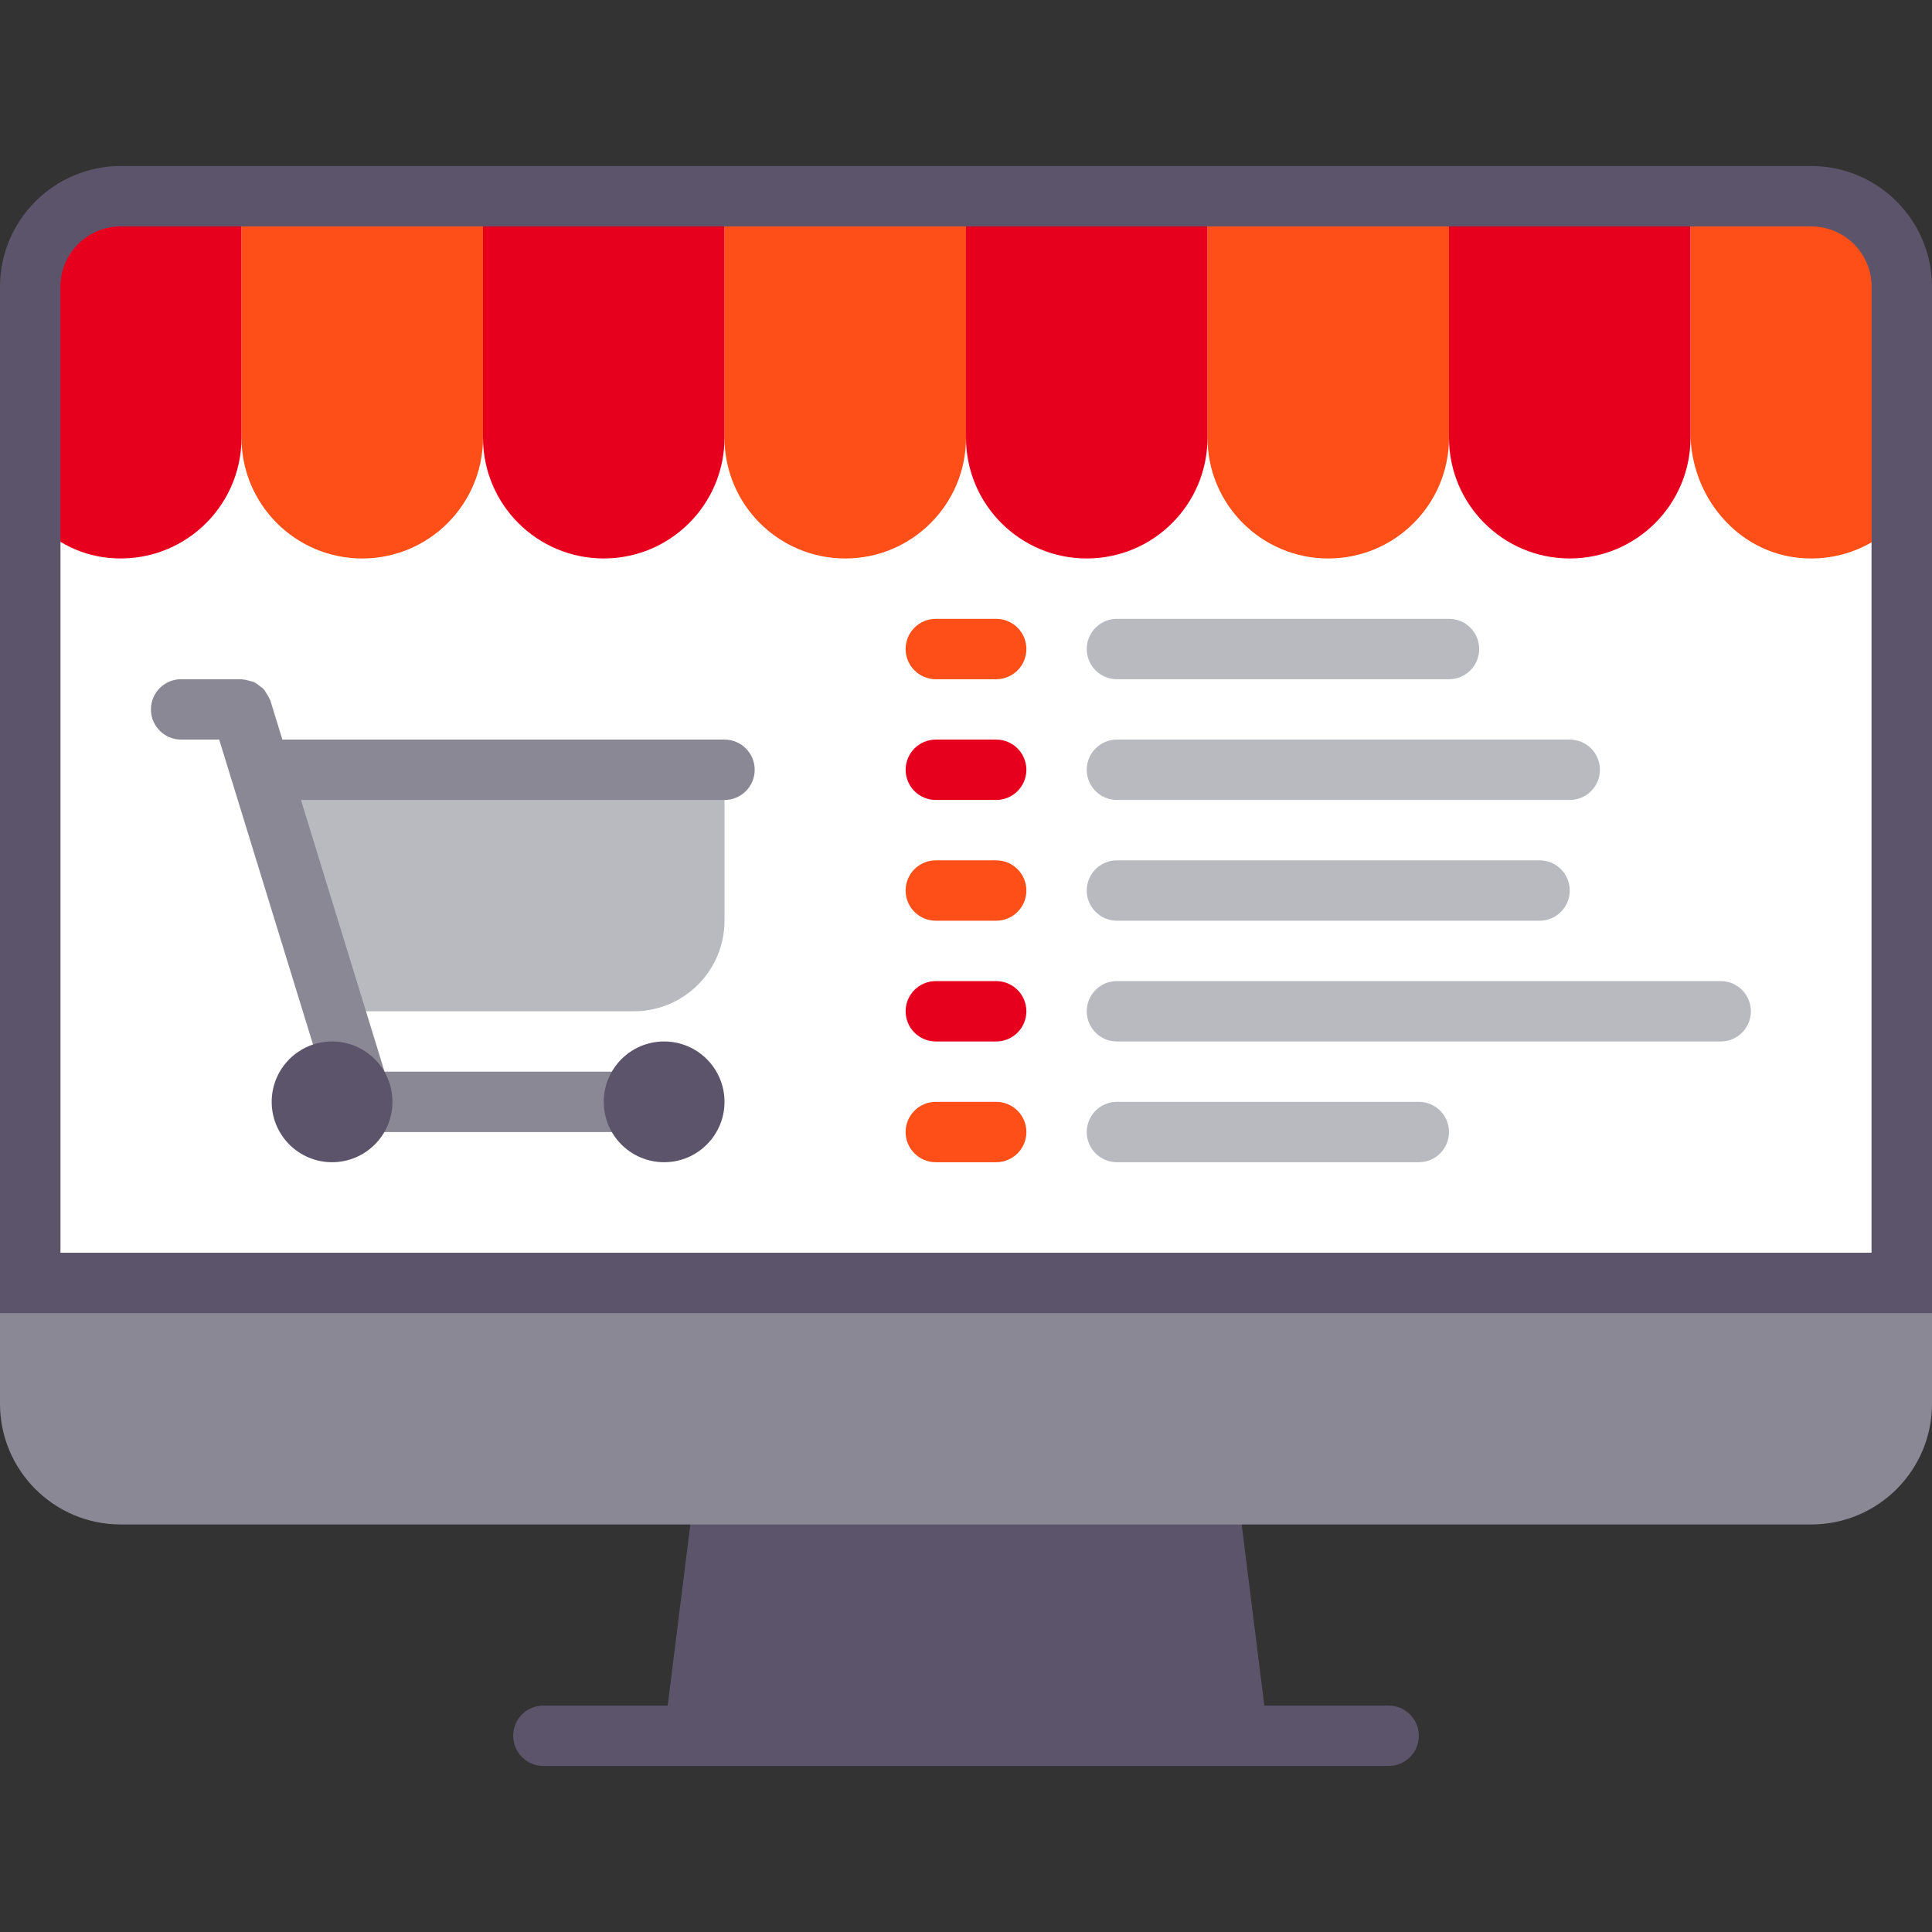
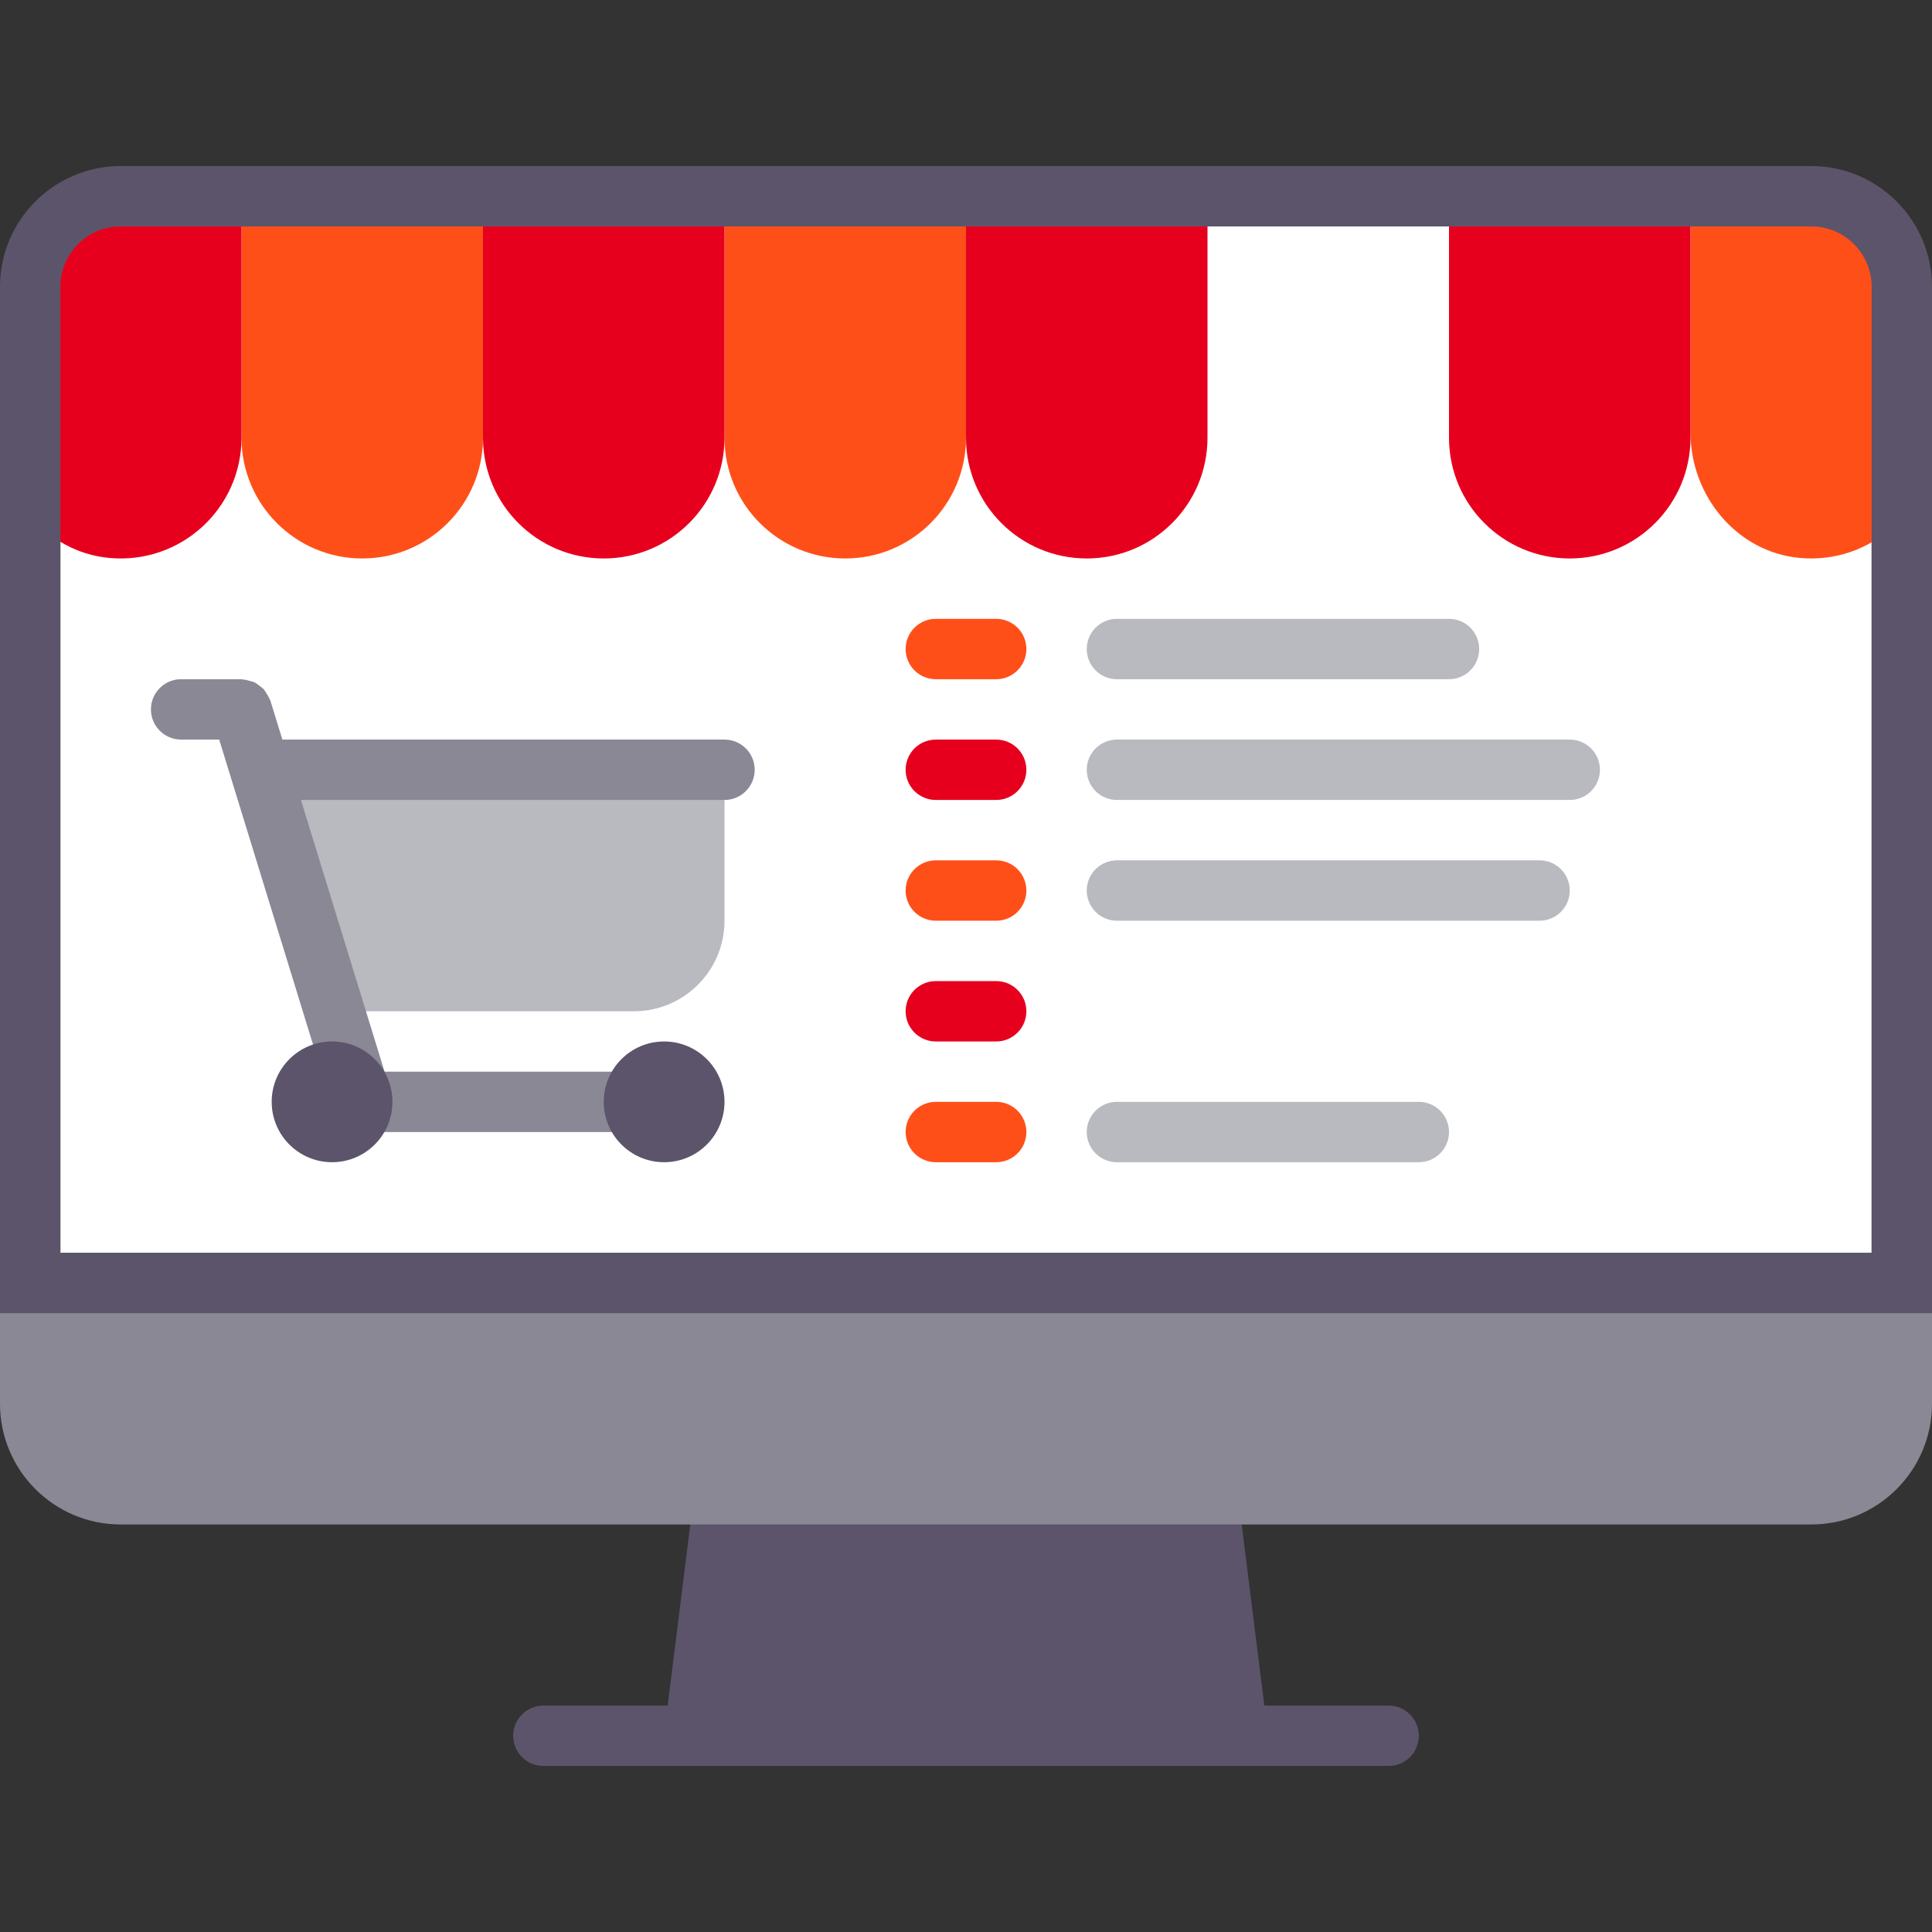
<svg xmlns="http://www.w3.org/2000/svg" version="1.1" id="Capa_1" viewBox="0 0 512 512" xml:space="preserve">
  <rect x="0" y="0" width="512" height="512" fill="#333333" stroke="none" />
  <g>
    <g>
      <rect x="16" y="60" style="fill:#FFFFFF;" width="480" height="272" />
    </g>
    <g>
      <path style="fill:#FF4F19;" d="M64,52v64c0,17.673,14.327,32,32,32s32-14.327,32-32V52H64z" />
    </g>
    <g>
      <path style="fill:#E7001E;" d="M0,84l0,30.625c0,16.713,12.219,31.639,28.857,33.225C47.943,149.67,64,134.71,64,116V52H32    C14.327,52,0,66.327,0,84z" />
    </g>
    <g>
      <path style="fill:#FF4F19;" d="M192,52v64c0,17.673,14.327,32,32,32s32-14.327,32-32V52H192z" />
    </g>
    <g>
      <path style="fill:#E7001E;" d="M128,52v64c0,17.673,14.327,32,32,32s32-14.327,32-32V52H128z" />
    </g>
    <g>
-       <path style="fill:#FF4F19;" d="M320,52v64c0,17.673,14.327,32,32,32s32-14.327,32-32V52H320z" />
-     </g>
+       </g>
    <g>
      <path style="fill:#E7001E;" d="M256,52v64c0,17.673,14.327,32,32,32s32-14.327,32-32V52H256z" />
    </g>
    <g>
      <path style="fill:#FF4F19;" d="M448,52l0,62.625c0,16.713,12.219,31.639,28.857,33.225C495.943,149.67,512,134.71,512,116V84    c0-17.673-14.327-32-32-32H448z" />
    </g>
    <g>
      <path style="fill:#E7001E;" d="M384,52v64c0,17.673,14.327,32,32,32s32-14.327,32-32V52H384z" />
    </g>
    <g>
-       <path style="fill:#646464;" d="M504,348H8c-4.422,0-8-3.578-8-8s3.578-8,8-8h496c4.422,0,8,3.578,8,8S508.422,348,504,348z" />
-     </g>
+       </g>
    <g>
      <path style="fill:#5C546A;" d="M368,452h-32.938l-7.124-56.992c-0.5-4.004-3.906-7.008-7.938-7.008H192    c-4.031,0-7.438,3.004-7.938,7.008L176.939,452H144c-4.422,0-8,3.582-8,8s3.578,8,8,8h224c4.422,0,8-3.582,8-8    S372.422,452,368,452z" />
    </g>
    <g>
      <g>
        <path style="fill:#FF4F19;" d="M264,180h-16c-4.422,0-8-3.582-8-8s3.578-8,8-8h16c4.422,0,8,3.582,8,8S268.422,180,264,180z" />
      </g>
    </g>
    <g>
      <g>
        <path style="fill:#FF4F19;" d="M264,244h-16c-4.422,0-8-3.582-8-8s3.578-8,8-8h16c4.422,0,8,3.582,8,8S268.422,244,264,244z" />
      </g>
    </g>
    <g>
      <g>
        <path style="fill:#E7001E;" d="M264,276h-16c-4.422,0-8-3.582-8-8s3.578-8,8-8h16c4.422,0,8,3.582,8,8S268.422,276,264,276z" />
      </g>
    </g>
    <g>
      <g>
        <path style="fill:#FF4F19;" d="M264,308h-16c-4.422,0-8-3.582-8-8s3.578-8,8-8h16c4.422,0,8,3.582,8,8S268.422,308,264,308z" />
      </g>
    </g>
    <g>
      <g>
        <path style="fill:#E7001E;" d="M264,212h-16c-4.422,0-8-3.582-8-8s3.578-8,8-8h16c4.422,0,8,3.582,8,8S268.422,212,264,212z" />
      </g>
    </g>
    <g>
      <g>
        <path style="fill:#B8BAC0;" d="M384,180h-88c-4.422,0-8-3.582-8-8s3.578-8,8-8h88c4.422,0,8,3.582,8,8S388.422,180,384,180z" />
      </g>
    </g>
    <g>
      <g>
        <path style="fill:#B8BAC0;" d="M408,244H296c-4.422,0-8-3.582-8-8s3.578-8,8-8h112c4.422,0,8,3.582,8,8S412.422,244,408,244z" />
      </g>
    </g>
    <g>
      <g>
-         <path style="fill:#B8BAC0;" d="M456,276H296c-4.422,0-8-3.582-8-8s3.578-8,8-8h160c4.422,0,8,3.582,8,8S460.422,276,456,276z" />
-       </g>
+         </g>
    </g>
    <g>
      <g>
        <path style="fill:#B8BAC0;" d="M376,308h-80c-4.422,0-8-3.582-8-8s3.578-8,8-8h80c4.422,0,8,3.582,8,8S380.422,308,376,308z" />
      </g>
    </g>
    <g>
      <g>
        <path style="fill:#B8BAC0;" d="M416,212H296c-4.422,0-8-3.582-8-8s3.578-8,8-8h120c4.422,0,8,3.582,8,8S420.422,212,416,212z" />
      </g>
    </g>
    <g>
      <path style="fill:#8A8895;" d="M480,404H32c-17.673,0-32-14.327-32-32v-40h512v40C512,389.673,497.673,404,480,404z" />
    </g>
    <g>
      <path style="fill:#5C546A;" d="M480,44H32C14.352,44,0,58.355,0,76v256v16h16h480h16v-16V76C512,58.355,497.648,44,480,44z     M16,332V76c0-8.824,7.18-16,16-16h448c8.82,0,16,7.176,16,16v256H16z" />
    </g>
    <g>
      <g>
        <g>
          <path style="fill:#8A8895;" d="M176,300H96c-4.422,0-8-3.582-8-8s3.578-8,8-8h80c4.422,0,8,3.582,8,8S180.422,300,176,300z" />
        </g>
      </g>
      <g>
        <circle style="fill:#5C546A;" cx="176" cy="292" r="16" />
      </g>
      <g>
        <path style="fill:#B8BAC0;" d="M184.57,204.02l-112-8c-2.555-0.164-5.133,0.91-6.781,2.938s-2.195,4.73-1.484,7.242l16,56     C81.289,265.633,84.43,268,88,268h80c13.234,0,24-10.766,24-24v-32C192,207.805,188.758,204.32,184.57,204.02z" />
      </g>
      <g>
        <path style="fill:#8A8895;" d="M192,196H74.834l-3.185-10.352c-0.042-0.135-0.146-0.227-0.195-0.358     c-0.195-0.536-0.497-0.988-0.796-1.464c-0.261-0.415-0.48-0.842-0.806-1.196c-0.339-0.37-0.75-0.633-1.154-0.934     c-0.427-0.318-0.823-0.651-1.303-0.879c-0.406-0.192-0.847-0.269-1.287-0.392c-0.574-0.162-1.128-0.322-1.733-0.35     C64.243,180.069,64.133,180,64,180H48c-4.422,0-8,3.582-8,8s3.578,8,8,8h10.089l30.262,98.352     c1.063,3.441,4.227,5.652,7.648,5.652c0.773,0,1.57-0.117,2.352-0.359c4.227-1.297,6.594-5.773,5.297-9.996L79.757,212H192     c4.422,0,8-3.582,8-8S196.422,196,192,196z" />
      </g>
      <g>
        <circle style="fill:#5C546A;" cx="88" cy="292" r="16" />
      </g>
    </g>
  </g>
</svg>